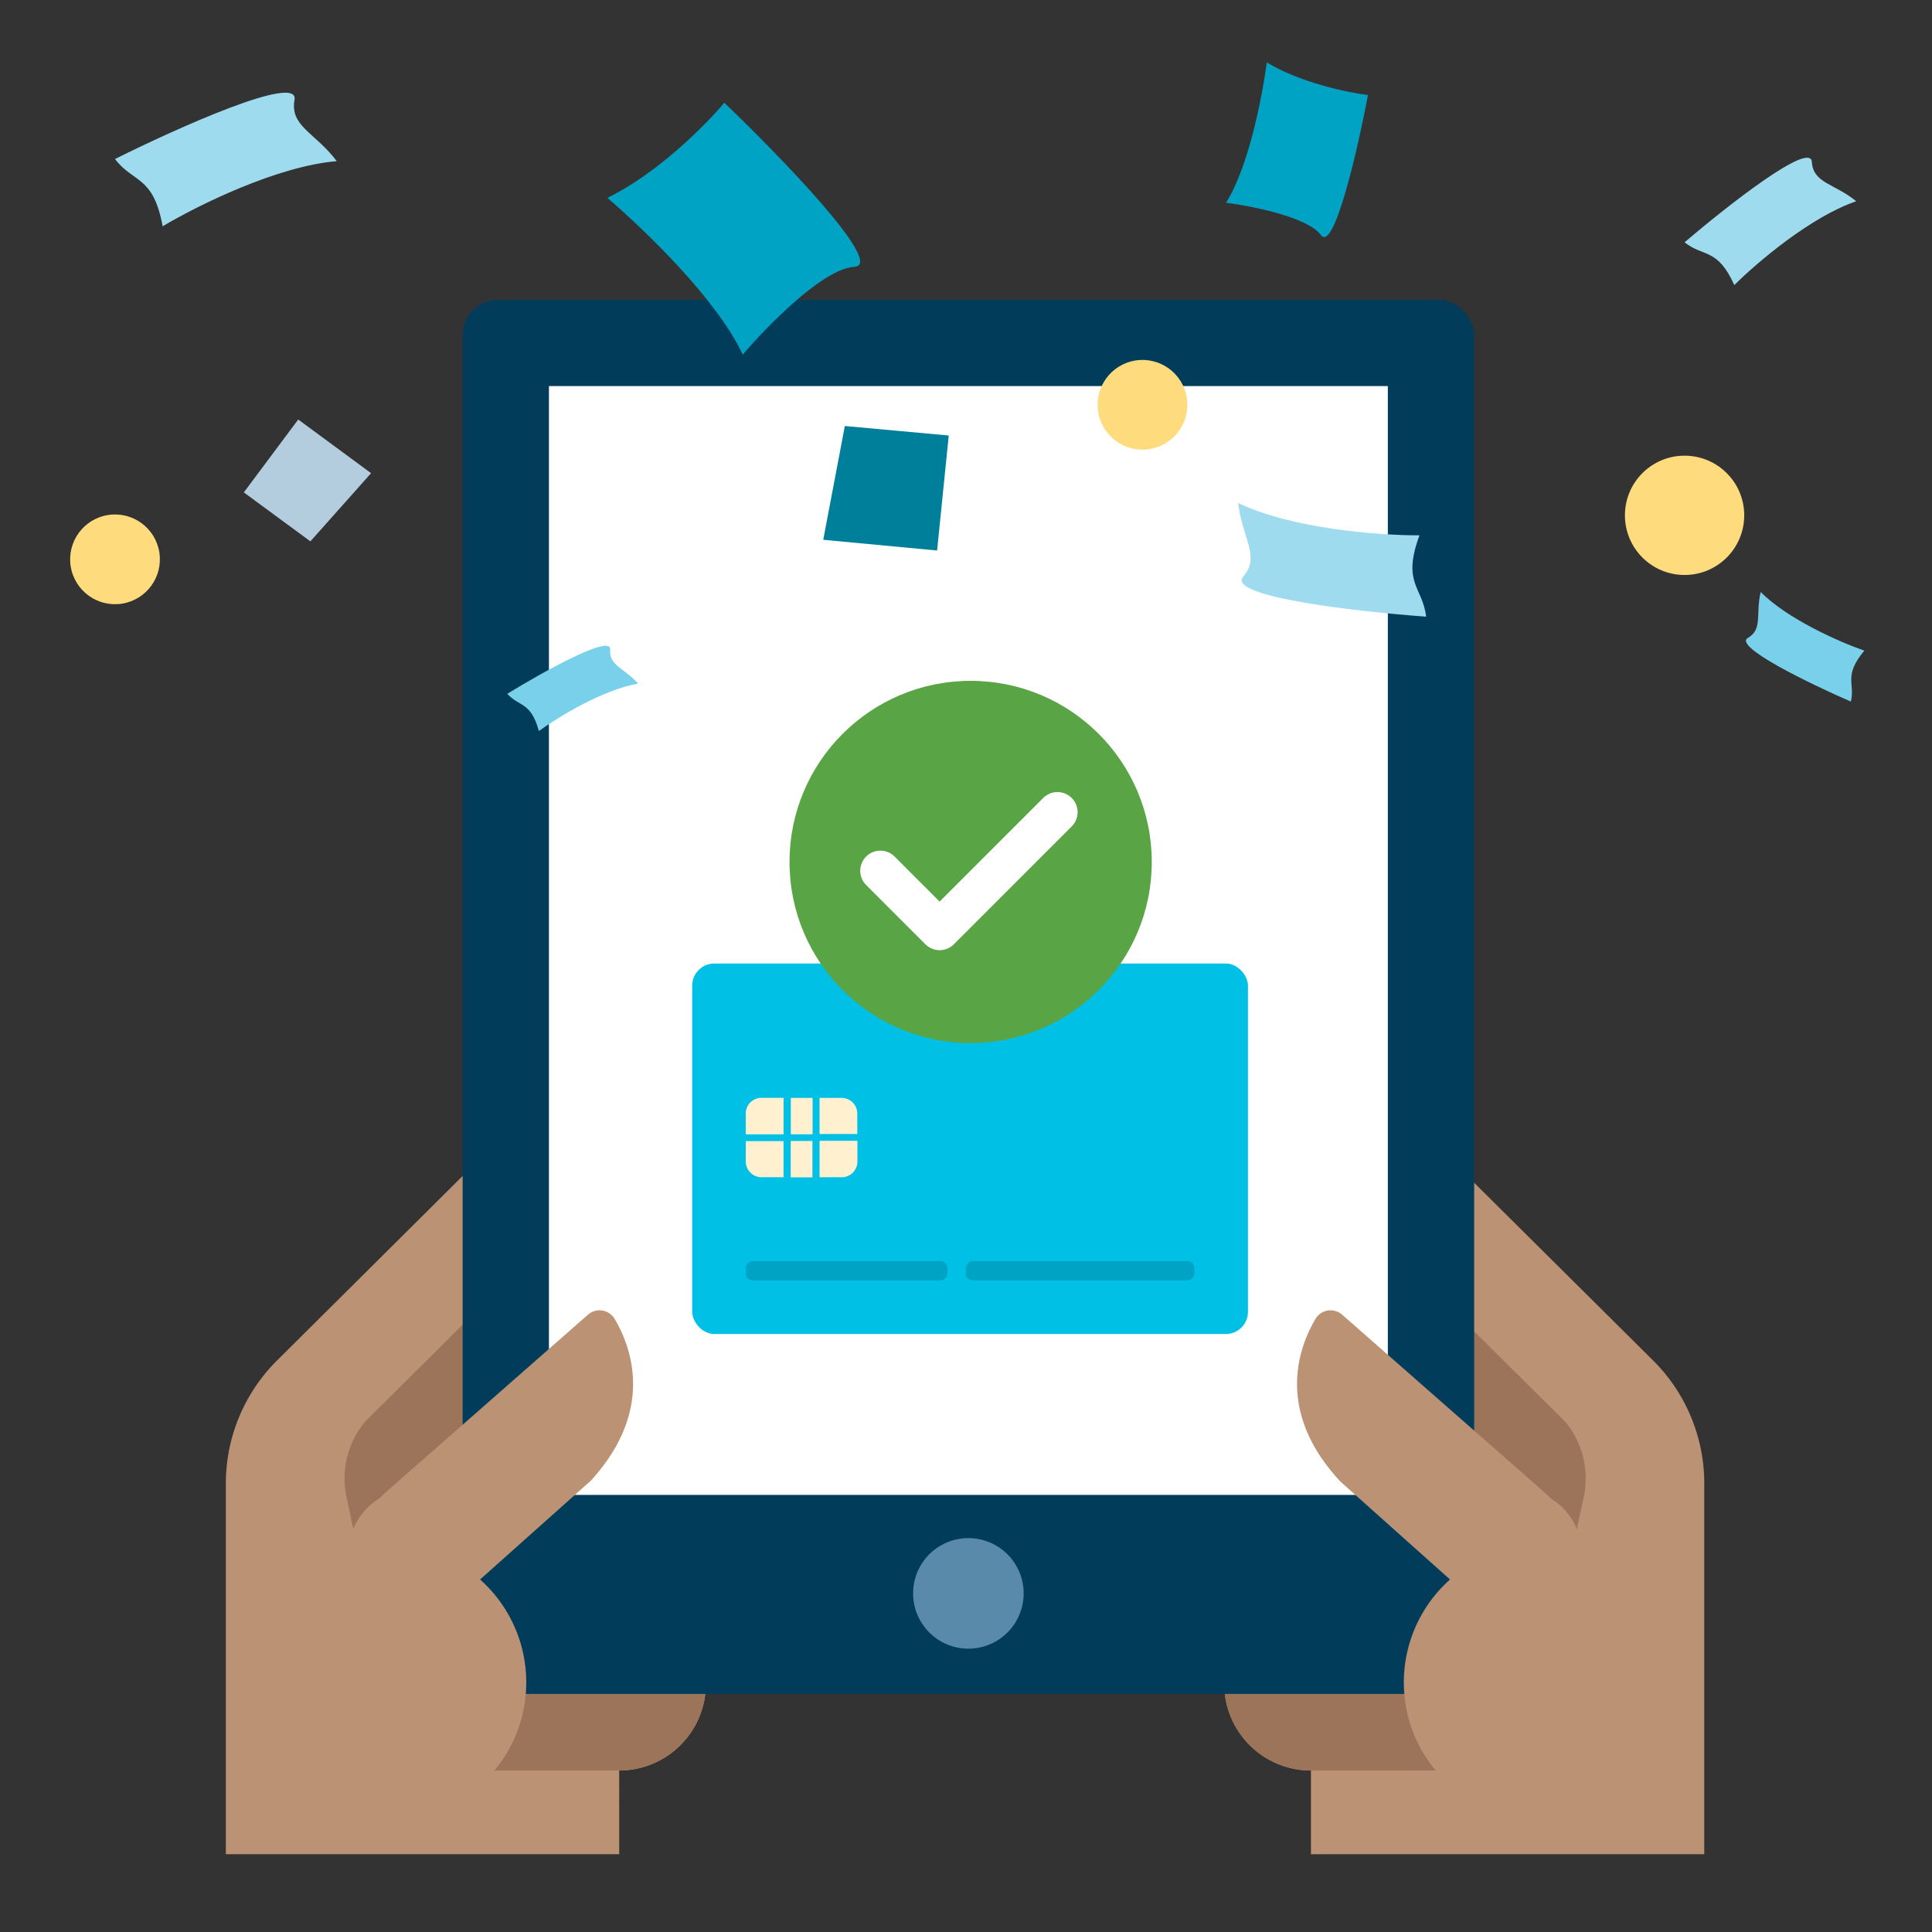
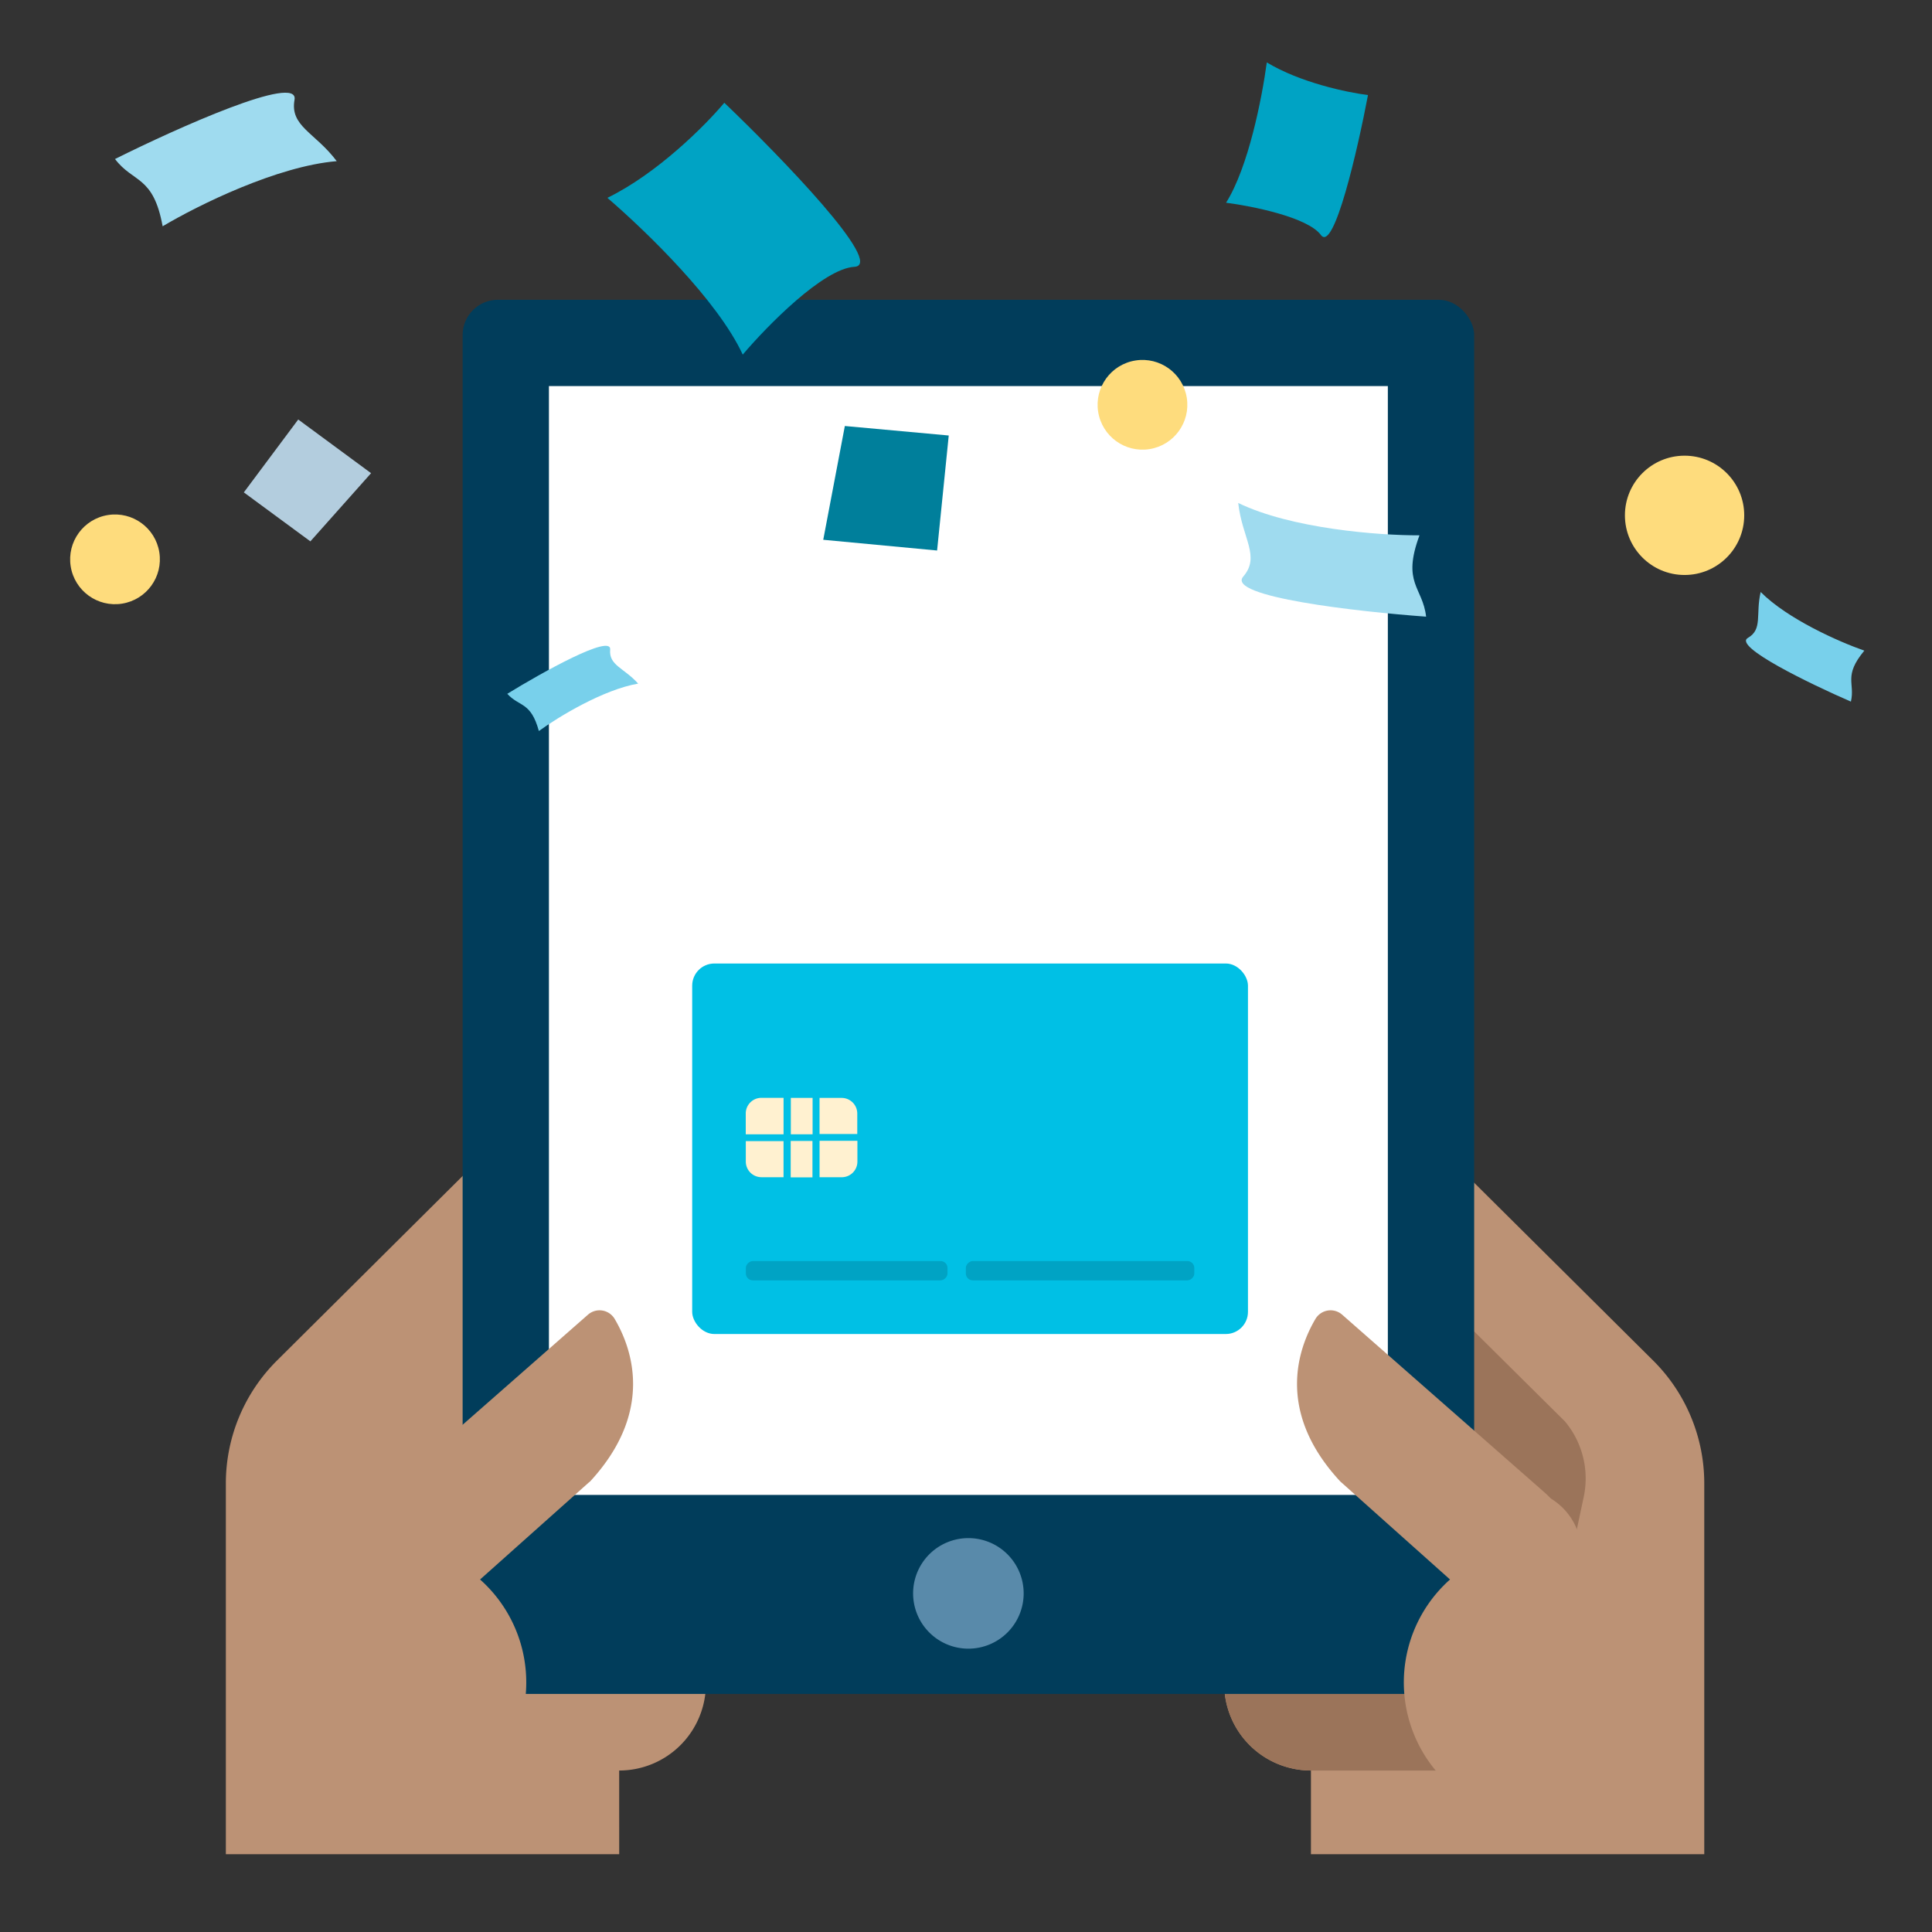
<svg xmlns="http://www.w3.org/2000/svg" viewBox="0 0 720 720">
  <rect x="0" y="0" width="720" height="720" fill="#333333" stroke="none" />
-   <rect fill="#fff" height="720" opacity="0" width="720" />
  <path d="M488.55,659.82a32.32,32.32,0,0,1-32.32-32.32V570.56l-44.91-44.62c-19.73-19.6,8.06-47.57,27.79-28l-28.46-28.28c-19.73-19.6,8.06-47.57,27.79-28l-12.68-12.6c-19.73-19.6,8.06-47.58,27.8-28L469,416.51c-18.94-18.82,5.91-45.34,25.38-30.09h.27L616.05,507a64.56,64.56,0,0,1,19.08,45.82V691H488.55Z" fill="#bc9275" />
  <path d="M488.55,659.82h79.64l3.46-15,18.55-86.91a33.11,33.11,0,0,0-7-28.2L469.09,416.58l-15.53-15.43c-19.74-19.61-47.53,8.37-27.8,28l12.68,12.6c-19.73-19.6-47.52,8.37-27.79,28L439.11,498c-19.73-19.6-47.52,8.37-27.79,28l44.91,44.62V627.5A32.32,32.32,0,0,0,488.55,659.82Z" fill="#9b745a" />
  <path d="M230.75,659.82a32.32,32.32,0,0,0,32.32-32.32V570.56L308,525.94c19.73-19.6-8.06-47.57-27.79-28l28.46-28.28c19.73-19.6-8.06-47.57-27.79-28l12.68-12.6c19.73-19.6-8.06-47.58-27.79-28l-15.47,15.36c19-18.82-5.9-45.34-25.38-30.09h-.27L103.26,507a64.52,64.52,0,0,0-19.09,45.82V691H230.76Z" fill="#bc9275" />
-   <path d="M263.07,627.5V570.56L308,525.94c19.73-19.6-8.06-47.57-27.79-28l28.46-28.28c19.73-19.6-8.06-47.57-27.79-28l12.68-12.6c19.73-19.6-8.06-47.58-27.79-28l-15.54,15.43L136.13,529.71a33.08,33.08,0,0,0-7,28.2l18.55,86.91,3.47,15h79.63A32.32,32.32,0,0,0,263.07,627.5Z" fill="#9b745a" />
  <rect fill="#013d5b" height="519.55" rx="13.13" width="376.97" x="172.41" y="111.72" />
  <rect fill="#fff" height="413.23" width="312.64" x="204.57" y="143.88" />
-   <path d="M381.49,593.81a20.6,20.6,0,1,1-20.6-20.6A20.6,20.6,0,0,1,381.49,593.81Z" fill="#598aaa" />
+   <path d="M381.49,593.81a20.6,20.6,0,1,1-20.6-20.6A20.6,20.6,0,0,1,381.49,593.81" fill="#598aaa" />
  <path d="M490.24,491.51a6.55,6.55,0,0,1,9.87-1.63l75,65.87q1.3,1.13,2.49,2.34a4.67,4.67,0,0,0,.81.66A23.68,23.68,0,0,1,589.3,577l5.11,68.86s-11.35,32.48-19.87,32.48a51.35,51.35,0,0,1-34.16-89.71L499.94,552.5a6.1,6.1,0,0,1-.59-.55C475.26,525.9,483.86,502.32,490.24,491.51Z" fill="#bc9275" />
  <path d="M229.06,491.51a6.55,6.55,0,0,0-9.87-1.63l-75,65.87c-.88.75-1.7,1.53-2.49,2.34a4.74,4.74,0,0,1-.82.66A23.67,23.67,0,0,0,130,577l-5.11,68.86s11.35,32.48,19.87,32.48a51.35,51.35,0,0,0,34.15-89.71l40.44-36.08A5.12,5.12,0,0,0,220,552C244,525.9,235.45,502.32,229.06,491.51Z" fill="#bc9275" />
  <rect fill="#00c0e5" height="138.08" rx="8.26" width="207.12" x="257.96" y="359.07" />
  <rect fill="#00a3c4" height="75.14" rx="2.57" transform="translate(-158.03 789.08) rotate(-90)" width="7.19" x="311.93" y="435.99" />
  <rect fill="#00a3c4" height="85.14" rx="2.57" transform="translate(-71.05 876.06) rotate(-90)" width="7.19" x="398.91" y="430.99" />
  <path d="M278.2,408.91h13.57a0,0,0,0,1,0,0V423a0,0,0,0,1,0,0H284a5.83,5.83,0,0,1-5.83-5.83v-8.23A0,0,0,0,1,278.2,408.91Z" fill="#fff1d0" transform="translate(700.92 130.96) rotate(90)" />
  <path d="M278,425.26H292a0,0,0,0,1,0,0v13.45a0,0,0,0,1,0,0h-8.23a5.83,5.83,0,0,1-5.83-5.83v-7.63A0,0,0,0,1,278,425.26Z" fill="#fff1d0" />
  <path d="M305.67,424.9h13.57a0,0,0,0,1,0,0V439a0,0,0,0,1,0,0h-7.75a5.83,5.83,0,0,1-5.83-5.83V424.9A0,0,0,0,1,305.67,424.9Z" fill="#fff1d0" transform="translate(-119.47 744.38) rotate(-90)" />
  <path d="M305.43,409.15h14.06a0,0,0,0,1,0,0v13.45a0,0,0,0,1,0,0h-8.23a5.83,5.83,0,0,1-5.83-5.83v-7.63A0,0,0,0,1,305.43,409.15Z" fill="#fff1d0" transform="translate(624.91 831.76) rotate(180)" />
  <rect fill="#fff1d0" height="8.11" transform="translate(714.71 117.17) rotate(90)" width="13.57" x="291.98" y="411.88" />
  <rect fill="#fff1d0" height="8.11" transform="translate(730.71 133.27) rotate(90)" width="13.57" x="291.93" y="427.93" />
-   <circle cx="361.73" cy="321.23" fill="#59a545" r="67.5" />
  <path d="M350.17,354.1a7.47,7.47,0,0,1-5.3-2.19L322.7,329.73a7.5,7.5,0,0,1,10.6-10.61L350.17,336l38.71-38.71a7.5,7.5,0,0,1,10.61,10.6l-44,44A7.51,7.51,0,0,1,350.17,354.1Z" fill="#fff" />
  <circle cx="425.77" cy="150.86" fill="#fedc7d" r="16.72" style="isolation:isolate" transform="translate(-18.36 68.46) rotate(-9)" />
  <circle cx="627.79" cy="192.05" fill="#fedc7d" r="22.23" style="isolation:isolate" />
  <path d="M656.15,220.62c10,10.07,29.22,18.58,38.63,21.85-7.9,9.53-3.39,12-5,19-15.13-6.57-44-20.53-38.4-23.74S654.2,229,656.15,220.62Z" fill="#78d0eb" style="isolation:isolate" />
  <path d="M237.82,254.76c-12.92,2.22-29.55,12.27-37,17.67-3-11-7.27-8.92-11.77-13.87,13-8,38.87-22.42,38.34-16.49S232.53,248.86,237.82,254.76Z" fill="#78d0eb" style="isolation:isolate" />
-   <path d="M691.77,75c-16.69,5.66-36.66,22.5-45.44,31.23-6.34-14-11.52-10.31-18.54-15.94,15.59-13.31,46.9-37.94,47.43-29.95S683.5,68.29,691.77,75Z" fill="#9fdbef" style="isolation:isolate" />
  <path d="M125.49,60.06C103.42,61.89,74,76.36,60.61,84.33c-3.47-19-10.92-16.06-17.75-25.07,23-11.48,68.68-32,66.9-22.08S117.44,49.35,125.49,60.06Z" fill="#9fdbef" style="isolation:isolate" />
  <path d="M461.45,187.44C481.17,197,513.57,199.55,529,199.5c-6.64,17.94,1.19,19.19,2.47,30.31-25.43-1.84-74.66-7.4-68.15-14.94S462.89,200.62,461.45,187.44Z" fill="#9fdbef" style="isolation:isolate" />
  <path d="M90.87,183.5l24.8,18.25,22.62-25.41-27.15-20Z" fill="#b3cdde" style="isolation:isolate" />
  <path d="M353.57,162.3l-38.72-3.54-8.05,42.4,42.43,4Z" fill="#007f9b" style="isolation:isolate" />
  <path d="M276.8,132.15c-9.28-20.09-35.87-45.88-50.45-58.42,18.53-9,36.52-27,43.58-35.44,21,20.1,60.13,60.47,48.49,61.14S285.82,121.52,276.8,132.15Z" fill="#00a3c4" />
  <path d="M456.92,75.55c8.32-13.21,13.36-38.85,15.18-52.29,12.43,7.52,30,11.22,37.71,12.16-3.82,20.15-12.67,58.8-17.54,52.17S466.68,76.8,456.92,75.55Z" fill="#00a3c4" style="isolation:isolate" />
  <circle cx="42.86" cy="208.45" fill="#fedc7d" r="16.72" style="isolation:isolate" transform="translate(-32.08 9.27) rotate(-9)" />
</svg>